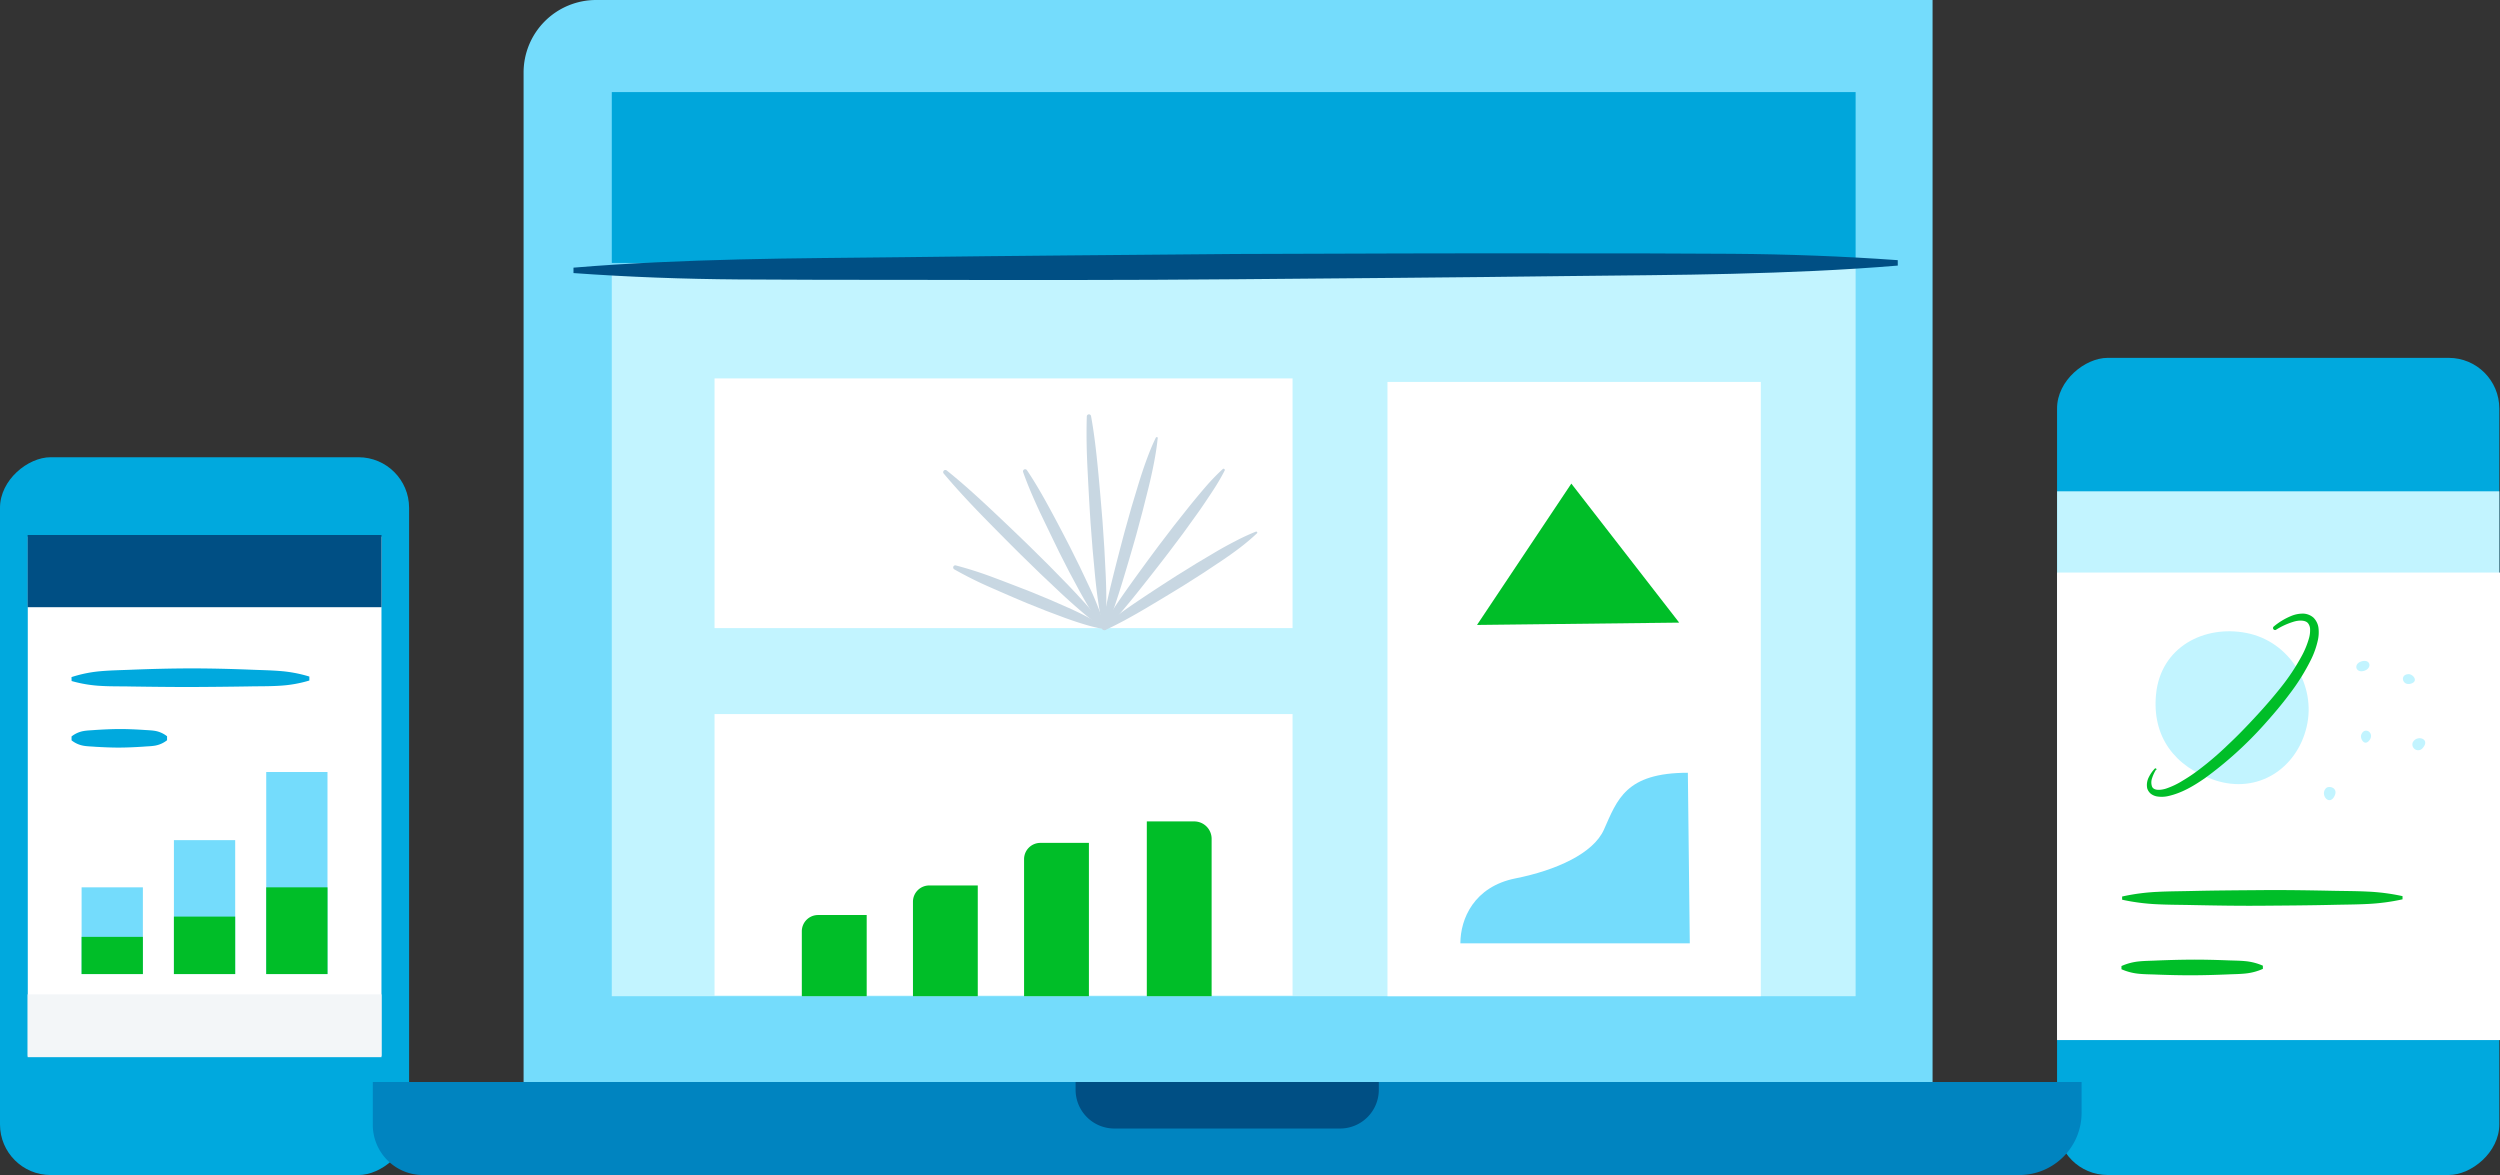
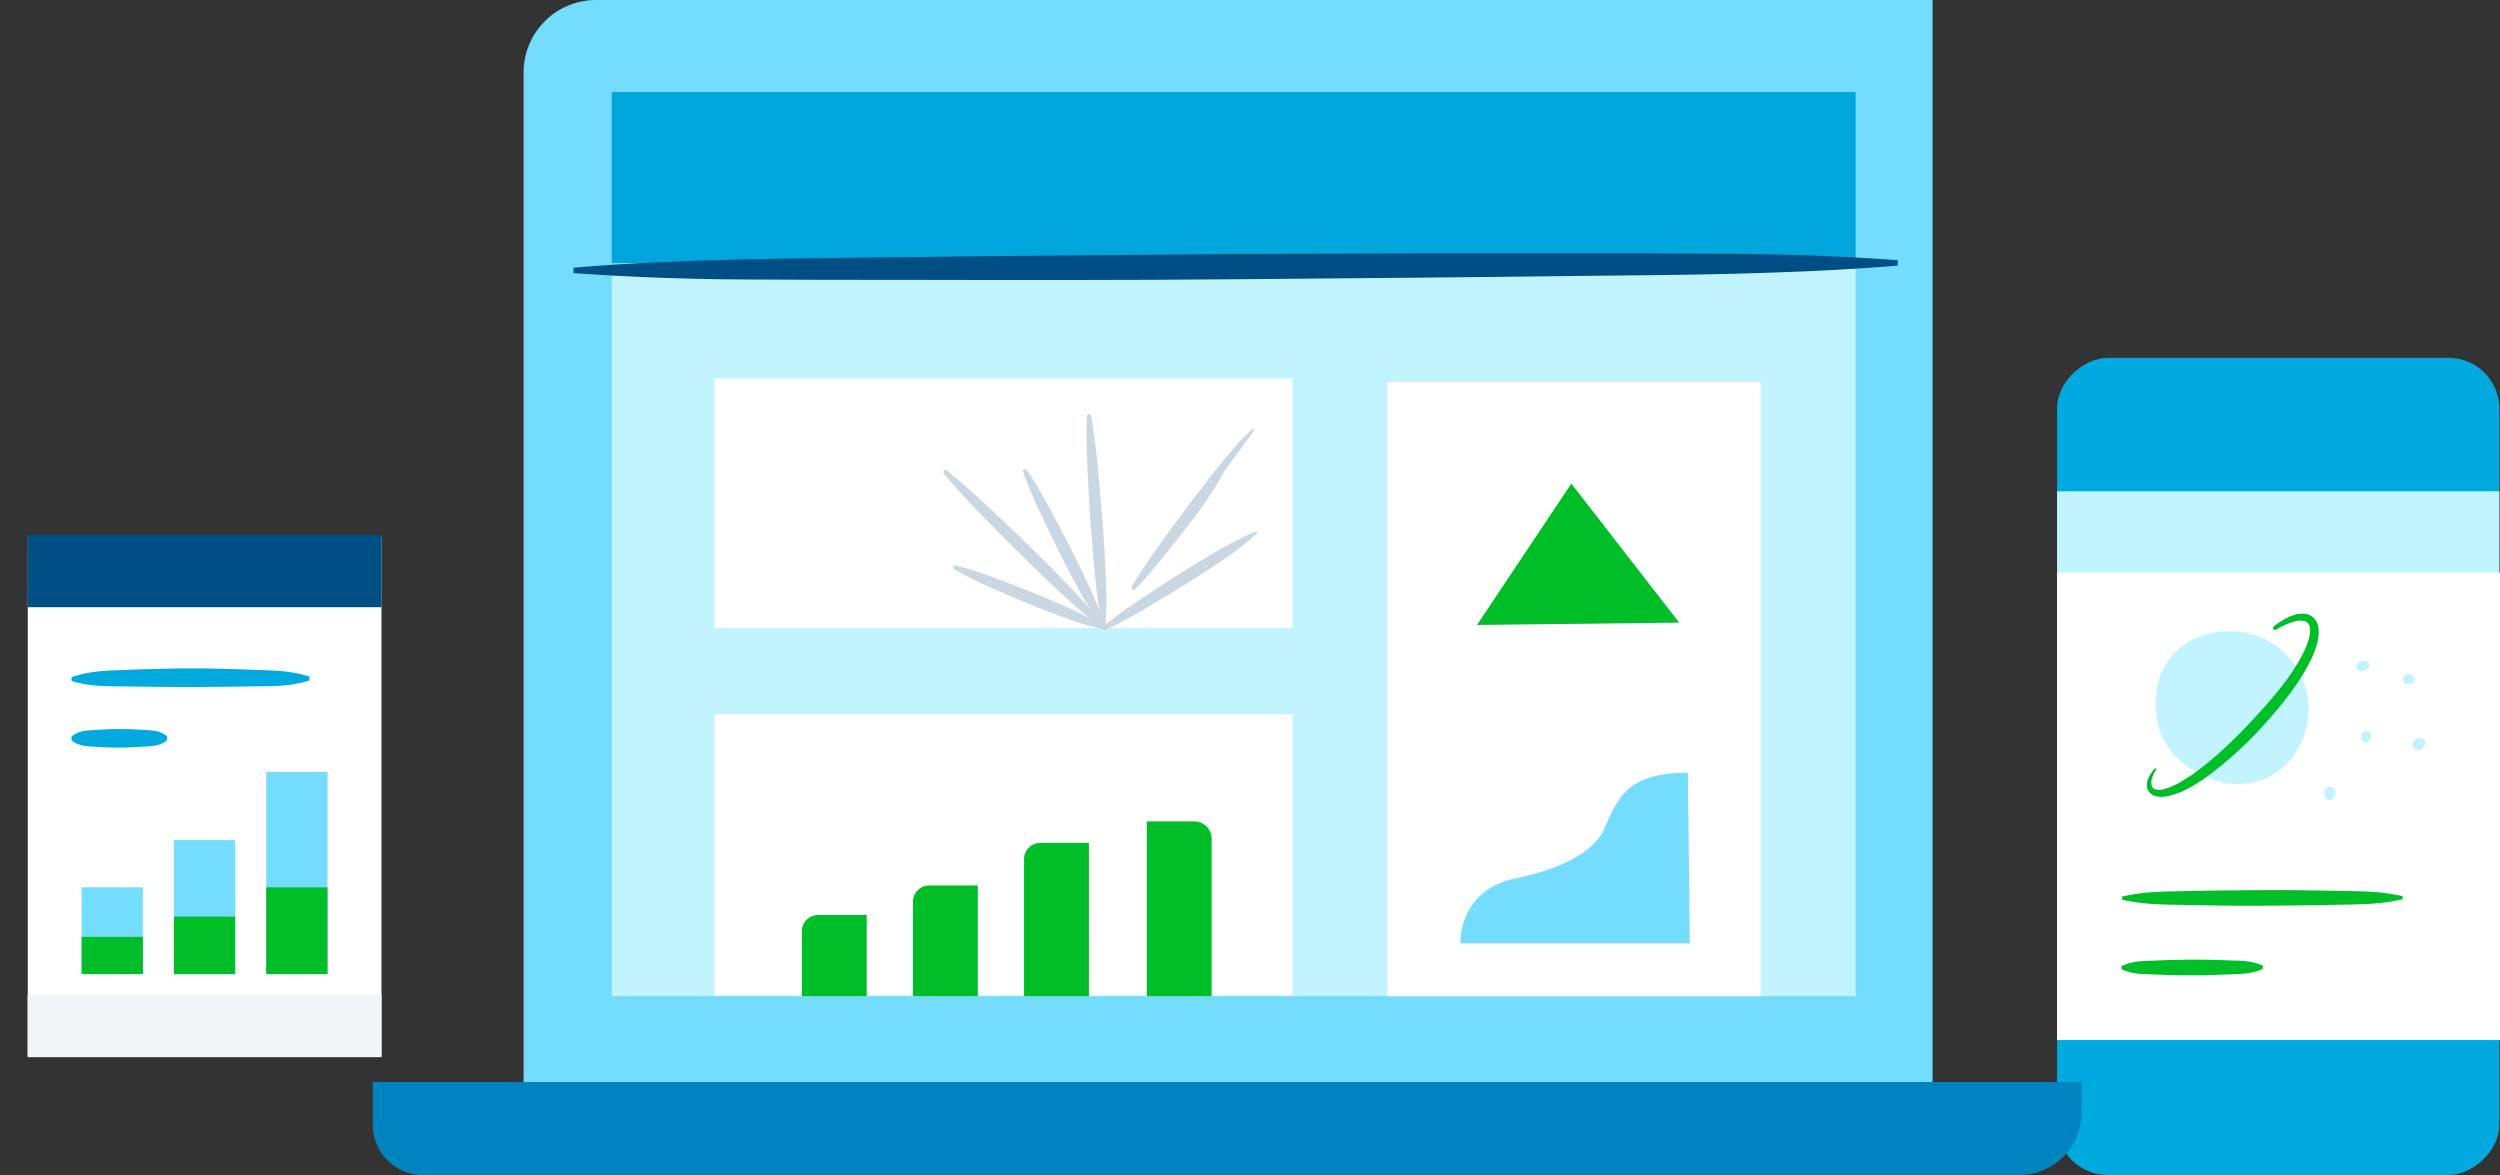
<svg xmlns="http://www.w3.org/2000/svg" viewBox="0 0 784.59 368.76">
  <rect x="0" y="0" width="784.59" height="368.76" fill="#333333" stroke="none" />
  <defs>
    <style>.cls-1{fill:#74dcfc}.cls-2{fill:#c2f4ff}.cls-3{fill:#00a6db}.cls-4{fill:#fff}.cls-5{fill:#00be28}.cls-6{fill:#c8d7e2}.cls-7{fill:#004f84}.cls-8{fill:#00a9de}.cls-9{fill:#f3f6f8}.cls-10{fill:#ddf8ff}.cls-11{fill:#0084c0}</style>
  </defs>
  <title>Asset 28</title>
  <g id="Layer_2" data-name="Layer 2">
    <g id="Layer_1-2" data-name="Layer 1">
      <path class="cls-1" d="M187.08 0h419.43v341.62H164.32V22.76A22.76 22.76 0 0 1 187.08 0z" />
      <path class="cls-2" d="M192 312.64V83.67h390.36v228.97H213.1" />
      <path class="cls-3" d="M192 82.52V28.9h390.36v53.62H213.1" />
      <path class="cls-4" d="M552.61 139.11v173.53H435.44V119.86h117.17M388.97 312.43H224.25v-88.32h181.4v88.32" />
      <path class="cls-5" d="M272 312.64h-20.36v-20.37a5.1 5.1 0 0 1 5.11-5.1H272zM306.86 312.64h-20.34V283a5.11 5.11 0 0 1 5.11-5.11h15.23zM341.74 312.64h-20.35v-43a5.11 5.11 0 0 1 5.11-5.11h15.24zM359.91 312.64h20.34v-49.39a5.46 5.46 0 0 0-5.46-5.46h-14.88z" />
      <path class="cls-4" d="M388.97 197.12H224.25v-78.36h181.4v78.36" />
      <path class="cls-1" d="M529.71 242.52c-19.56 0-22.15 8.45-26.34 17.85-3.33 7.48-15 12.76-27.76 15.3-13 2.59-17.29 12.67-17.29 20.39h72z" />
      <path class="cls-5" d="M463.54 196.13l29.6-44.36 33.85 43.63" />
      <path class="cls-6" d="M346.2 197.14c-.66-2.73-1.13-5.48-1.54-8.24s-.73-5.52-1-8.28l-.77-8.3-.64-8.31c-.36-5.54-.66-11.09-.94-16.64s-.41-11.1-.23-16.69a.67.67 0 0 1 1.33-.09c1 5.5 1.62 11 2.16 16.55s1 11.06 1.45 16.6l.56 8.31.43 8.33c.12 2.77.2 5.55.19 8.34s-.08 5.57-.34 8.38a.34.34 0 0 1-.37.3.33.33 0 0 1-.29-.26z" />
      <path class="cls-6" d="M346.23 197.27a66.21 66.21 0 0 1-3.94-5.73c-1.22-2-2.36-4-3.47-6l-3.26-6.07-3.13-6.14q-3-6.18-6-12.43c-1.94-4.17-3.79-8.38-5.34-12.75a.67.67 0 0 1 .41-.85.67.67 0 0 1 .78.25c2.59 3.84 4.87 7.84 7.07 11.88s4.33 8.11 6.43 12.2l3.07 6.17 2.95 6.23c1 2.09 1.9 4.19 2.74 6.34a66.27 66.27 0 0 1 2.27 6.58.34.34 0 0 1-.6.3z" />
      <path class="cls-6" d="M346.29 197.36c-2.39-1.71-4.66-3.56-6.88-5.45s-4.39-3.84-6.52-5.82l-6.35-6-6.25-6.09q-6.19-6.15-12.29-12.4c-4.05-4.18-8-8.43-11.78-12.92a.67.67 0 0 1 .94-1c4.56 3.65 8.88 7.56 13.13 11.53s8.46 8 12.64 12.05l6.21 6.14 6.1 6.24q3 3.13 5.95 6.41c1.93 2.18 3.82 4.42 5.57 6.78a.34.34 0 0 1-.07.47.35.35 0 0 1-.4.06z" />
      <path class="cls-6" d="M346.4 197.43a53.41 53.41 0 0 1-6.2-1.52c-2-.59-4-1.28-6-2l-5.91-2.22-5.87-2.35c-3.89-1.62-7.75-3.3-11.61-5a122.08 122.08 0 0 1-11.33-5.66.68.68 0 0 1-.25-.92.66.66 0 0 1 .75-.31 121.94 121.94 0 0 1 12.02 3.86c3.94 1.48 7.88 3 11.79 4.53l5.84 2.42 5.79 2.54c1.92.87 3.83 1.77 5.7 2.76a52.74 52.74 0 0 1 5.49 3.25.33.33 0 0 1 .09.47.34.34 0 0 1-.3.15z" />
-       <path class="cls-6" d="M363.32 137.55c-.25 2.61-.67 5.17-1.16 7.71s-1.05 5.06-1.66 7.57l-1.89 7.5-2 7.47q-2.11 7.44-4.36 14.84c-1.51 4.93-3.11 9.84-5.05 14.66a.67.67 0 0 1-1.28-.36c.8-5.12 1.94-10.16 3.18-15.17s2.54-10 3.87-15l2.09-7.45 2.23-7.41c.76-2.46 1.56-4.92 2.45-7.35s1.84-4.84 3-7.2a.34.34 0 0 1 .64.17z" />
-       <path class="cls-6" d="M384.35 147.67c-1.2 2.34-2.54 4.58-4 6.77s-2.86 4.34-4.37 6.45l-4.55 6.32-4.67 6.22q-4.74 6.18-9.59 12.26c-3.24 4.05-6.56 8.05-10.16 11.83a.68.68 0 0 1-.95 0 .67.67 0 0 1-.11-.83c2.66-4.49 5.6-8.78 8.61-13s6.09-8.41 9.19-12.57l4.72-6.18 4.84-6.1c1.62-2 3.28-4 5-6s3.51-3.85 5.44-5.64a.34.34 0 0 1 .48 0 .35.35 0 0 1 .12.47z" />
+       <path class="cls-6" d="M384.35 147.67c-1.2 2.34-2.54 4.58-4 6.77s-2.86 4.34-4.37 6.45q-4.74 6.18-9.59 12.26c-3.24 4.05-6.56 8.05-10.16 11.83a.68.68 0 0 1-.95 0 .67.67 0 0 1-.11-.83c2.66-4.49 5.6-8.78 8.61-13s6.09-8.41 9.19-12.57l4.72-6.18 4.84-6.1c1.62-2 3.28-4 5-6s3.51-3.85 5.44-5.64a.34.34 0 0 1 .48 0 .35.35 0 0 1 .12.47z" />
      <path class="cls-6" d="M394.43 167.42A67 67 0 0 1 389 172c-1.88 1.43-3.8 2.78-5.75 4.09l-5.88 3.9-5.94 3.78q-6 3.69-12.07 7.28c-4.05 2.38-8.16 4.67-12.45 6.67a.66.66 0 0 1-.89-.32.67.67 0 0 1 .18-.8c3.67-3 7.52-5.7 11.42-8.32s7.84-5.18 11.8-7.71l6-3.72 6.06-3.6c2-1.18 4.08-2.33 6.18-3.4a66.44 66.44 0 0 1 6.47-3 .35.35 0 0 1 .44.2.34.34 0 0 1-.14.37z" />
      <path class="cls-7" d="M595.59 83.35c-17.31 1.45-34.62 2.14-51.93 2.58s-34.63.49-51.94.71c-34.63.45-69.26.69-103.89 1s-69.27.26-103.9.19c-17.31 0-34.63 0-52-.13s-34.63-.75-51.95-2V84c17.3-1.45 34.62-2.14 51.93-2.58s34.63-.49 51.94-.71c34.63-.45 69.26-.69 103.89-1 34.63-.12 69.26-.26 103.9-.19 17.31 0 34.63 0 51.94.13s34.64.75 52 2z" />
-       <rect class="cls-8" x="-48.44" y="191.94" width="225.27" height="128.39" rx="15.88" ry="15.88" transform="rotate(90 64.195 256.135)" />
      <path class="cls-4" d="M8.72 168.42h111v162.95h-111z" />
      <path class="cls-7" d="M8.67 167.9h111.06v22.66H8.67z" />
      <path class="cls-9" d="M8.67 312.07h111.06v19.71H8.67z" />
      <path class="cls-1" d="M25.61 278.48h19.23v27.21H25.61zM54.58 263.67h19.23v42.02H54.58zM83.55 242.29h19.23v63.4H83.55z" />
      <path class="cls-5" d="M25.61 294.02h19.23v11.68H25.61zM54.58 287.66h19.23v18.03H54.58zM83.55 278.48h19.23v27.21H83.55z" />
      <path class="cls-10" d="M22.46 231.75l29.97-.06" />
      <path class="cls-8" d="M22.45 231.13a8.38 8.38 0 0 1 3.75-1.7c1.25-.22 2.5-.23 3.74-.34 2.5-.16 5-.28 7.5-.29s5 .11 7.49.26c1.25.1 2.5.11 3.75.32a8.35 8.35 0 0 1 3.75 1.69v1.24a8.43 8.43 0 0 1-3.74 1.69c-1.25.22-2.5.22-3.75.33-2.49.16-5 .28-7.49.29s-5-.11-7.5-.25c-1.24-.11-2.49-.11-3.74-.33a8.35 8.35 0 0 1-3.75-1.69z" />
      <path class="cls-10" d="M22.46 213.11c44.25-.85 55.63-.16 74.63-.16" />
      <path class="cls-8" d="M22.44 212.5a40.79 40.79 0 0 1 9.31-1.87c3.11-.27 6.22-.31 9.33-.44 6.22-.25 12.45-.41 18.69-.42s12.47.15 18.69.39c3.11.14 6.22.17 9.32.42a42.51 42.51 0 0 1 9.31 1.75v1.24a39.74 39.74 0 0 1-9.35 1.64c-3.12.2-6.23.15-9.34.21q-9.33.15-18.63.19c-6.2 0-12.41-.07-18.63-.16-3.1-.07-6.21 0-9.32-.18a41.22 41.22 0 0 1-9.35-1.54z" />
      <rect class="cls-8" x="586.75" y="171.15" width="256.45" height="138.79" rx="15.88" ry="15.88" transform="rotate(90 714.98 240.54)" />
      <path class="cls-2" d="M645.59 154.19h138.79v172.14H645.59z" />
      <path class="cls-4" d="M645.59 179.69h139v146.72h-139z" />
      <path class="cls-2" d="M723.9 228.13c-3.06 13-15.27 21.21-28.81 16.72-12.66-4.19-19.76-13.75-18.44-27 1.49-14.9 15.18-21.74 28.28-19.22 13.68 2.62 22.07 16.52 18.97 29.5z" />
      <path class="cls-5" d="M676.61 241.59a12.53 12.53 0 0 0-1.23 2.7 3.92 3.92 0 0 0 0 2.55c.53 1.3 2.57 1.2 4.33.67A24.28 24.28 0 0 0 685 245a51.24 51.24 0 0 0 5-3.36 97.56 97.56 0 0 0 9.24-7.92c3-2.79 5.82-5.74 8.6-8.74s5.46-6.07 8-9.27a66.4 66.4 0 0 0 6.65-10.07 26.87 26.87 0 0 0 2.17-5.4 9 9 0 0 0 .33-2.66 3.15 3.15 0 0 0-.66-2c-.83-1-2.88-1-4.68-.41a22.45 22.45 0 0 0-5.39 2.5.63.63 0 0 1-.73-1 21 21 0 0 1 5.49-3.34 9.55 9.55 0 0 1 3.35-.75 5.13 5.13 0 0 1 3.69 1.27 5.57 5.57 0 0 1 1.6 3.57 11.46 11.46 0 0 1-.23 3.49 26.79 26.79 0 0 1-2.18 6.16 65.79 65.79 0 0 1-6.72 10.75c-2.51 3.37-5.23 6.55-8 9.64a118.7 118.7 0 0 1-18.62 16.81c-3.47 2.37-7.16 4.63-11.56 5.59a9.2 9.2 0 0 1-3.52.07 4.51 4.51 0 0 1-1.81-.81 3.54 3.54 0 0 1-1.15-1.73 5.32 5.32 0 0 1 .52-3.51 10.85 10.85 0 0 1 1.85-2.65.31.31 0 0 1 .44 0 .3.3 0 0 1 .06.39z" />
      <path class="cls-2" d="M741.21 207.54c-2.76.77-1.93 3.78.7 3s2.09-3.77-.7-3zM755.88 211.57c-2.86.12-1.93 3.77.7 3s.65-3.06-.7-3zM741.06 230.54c1.07-2.65 4.2-.54 2.62 1.68s-3.13-.43-2.62-1.68zM757.16 233.14c1.07-2.65 5.71-1.41 3.26 1.51a1.82 1.82 0 0 1-3.26-1.51zM729.94 247.41c-1.92 2.12 1.21 5.75 2.78 2.27 1.12-2.49-1.87-3.27-2.78-2.27z" />
      <path class="cls-10" d="M753.97 281.72l-88.18.12" />
      <path class="cls-5" d="M754 282.24a64.91 64.91 0 0 1-11 1.46c-3.67.19-7.35.19-11 .28-7.35.17-14.7.21-22 .27s-14.7-.06-22-.21c-3.67-.08-7.35-.07-11-.25a64.84 64.84 0 0 1-11-1.43v-1a65.17 65.17 0 0 1 11-1.46c3.68-.19 7.35-.19 11-.28 7.34-.17 14.69-.21 22-.27s14.7.06 22 .21c3.68.08 7.35.07 11 .25a65.1 65.1 0 0 1 11 1.43z" />
      <path class="cls-10" d="M710.17 303.55l-44.38.11" />
      <path class="cls-5" d="M710.17 304.07a17.79 17.79 0 0 1-5.54 1.46c-1.85.19-3.7.19-5.55.28-3.7.15-7.4.26-11.1.27s-7.39-.08-11.09-.22c-1.85-.08-3.7-.07-5.55-.25a17.78 17.78 0 0 1-5.55-1.43v-1a17.72 17.72 0 0 1 5.54-1.46c1.85-.19 3.7-.18 5.55-.28 3.7-.15 7.39-.25 11.09-.27s7.4.08 11.1.22c1.85.08 3.7.07 5.55.25a17.78 17.78 0 0 1 5.55 1.43z" />
      <path class="cls-11" d="M117 339.58h536.28v9.64a19.55 19.55 0 0 1-19.55 19.55h-501A15.75 15.75 0 0 1 117 353v-13.42z" />
-       <path class="cls-7" d="M420.56 354.17h-70.83A12.16 12.16 0 0 1 337.56 342v-2.43h95.16V342a12.16 12.16 0 0 1-12.16 12.17z" />
    </g>
  </g>
</svg>